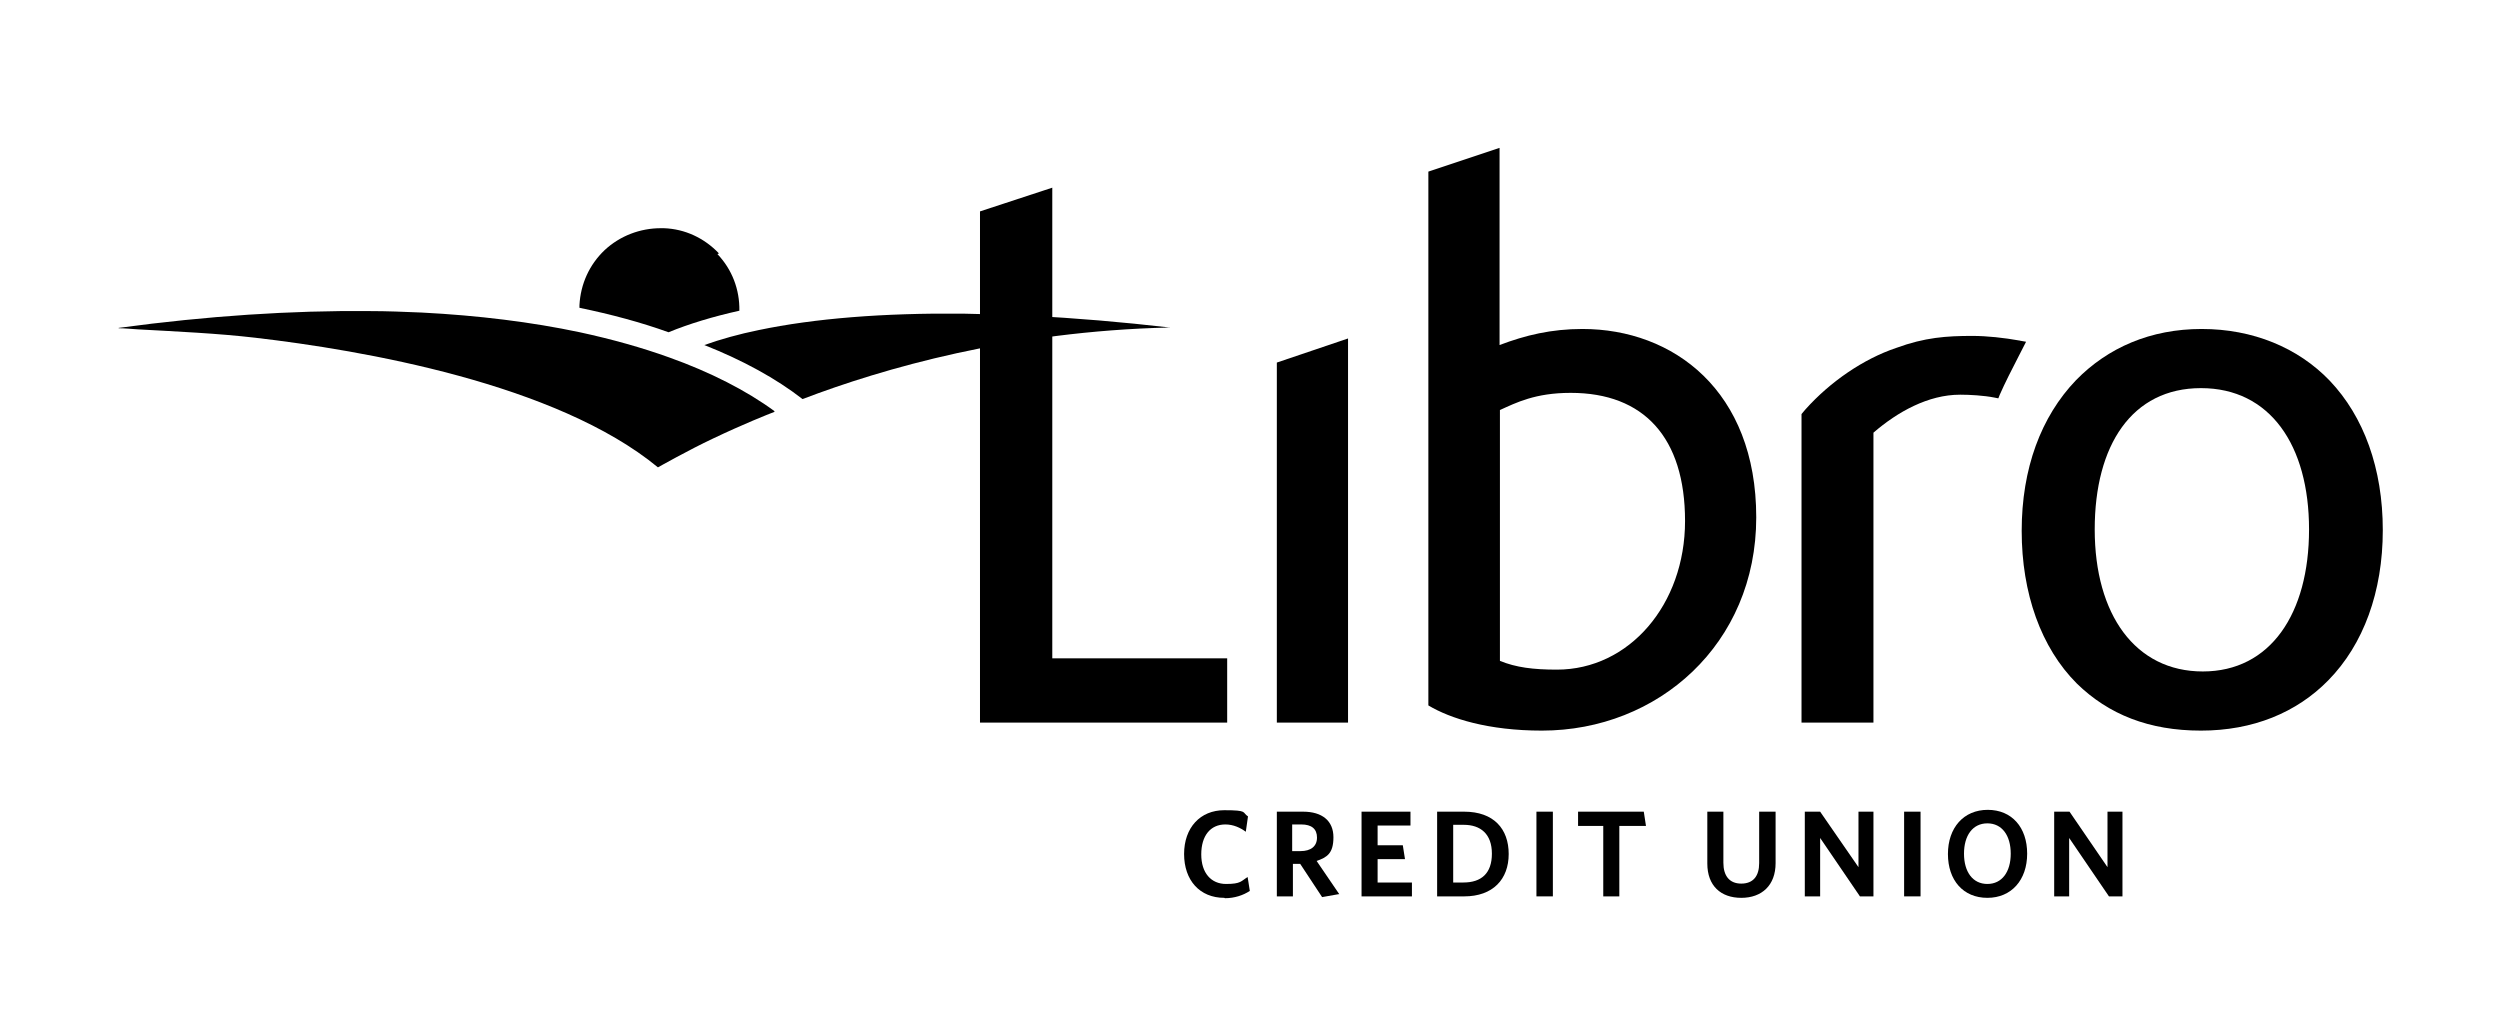
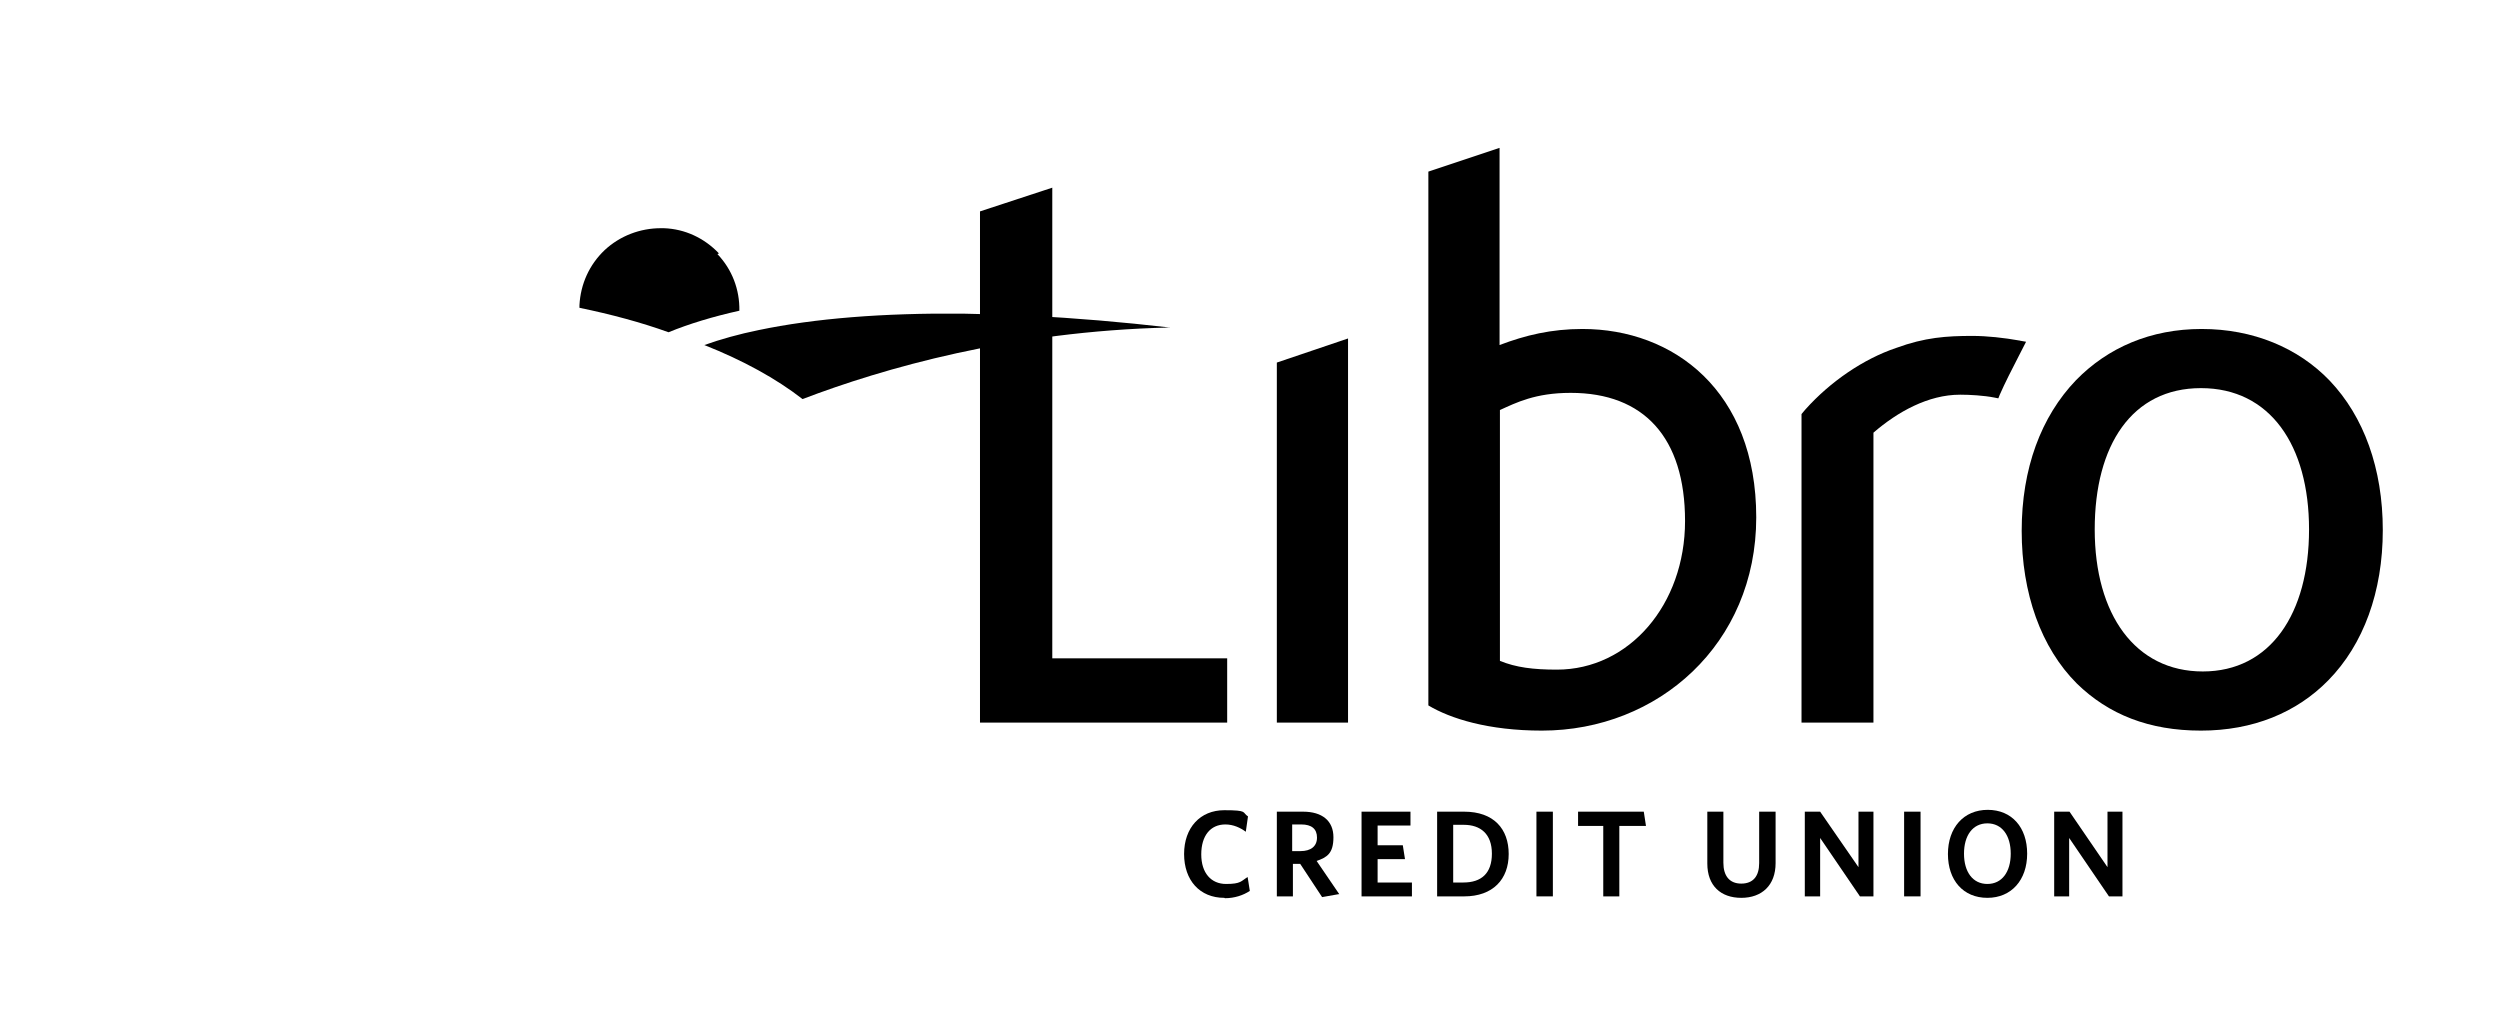
<svg xmlns="http://www.w3.org/2000/svg" id="Layer_1" version="1.1" viewBox="0 0 684.7 283">
  <defs>
    
      .st0 {
        fill: #fff;
      }

      .st1 {
        fill: #fdb913;
      }

      .st2 {
        fill: #6dcff6;
      }

      .st3 {
        fill: #c1cd23;
      }
    
  </defs>
  <path class="st1" d="M196.9,69.4c-4-4.2-9.3-6.7-15.1-6.9-.3,0-.5,0-.8,0-5.7,0-11.2,2.1-15.4,6-4.2,4-6.6,9.3-6.9,15.1,0,.1,0,.2,0,.3,0,0,0,.2,0,.3,0,0,0,0,0,.1,8.7,1.8,16.9,4,24.4,6.7,0,0,0,0,0,0,0,0,0,0,0,0,5.6-2.3,12.2-4.3,19.4-5.9,0,0,0,0,0,0,.1-5.8-2-11.3-6-15.5" />
  <path class="st2" d="M320.4,89.7c-13.1-1.5-25.9-2.6-38.1-3.2-6.4-.3-12.6-.5-18.6-.6-21.8-.2-40.6,1.3-55.9,4.5-5.4,1.1-10.4,2.5-14.9,4.1,0,0,0,0,0,0s0,0,0,0c10.6,4.2,19.7,9.2,26.9,14.8,0,0,0,0,0,0s0,0,0,0c22-8.4,57.3-18.6,100.4-19.6,0,0,0,0,0,0,0,0,0,0,0-.1" />
-   <path class="st3" d="M212.1,112.6c-7.6-5.6-17.6-10.7-28.8-14.7-7.5-2.7-15.7-5-24.5-6.9-13.2-2.8-27.8-4.6-43.3-5.4-4.7-.2-9.5-.4-14.4-.4-21.1-.2-44.2,1.3-68.6,4.6,0,0,0,0,0,.1,0,0,0,0,0,0,1.7,0,3.4.2,5.2.3,10.8.6,21.9,1.1,32.2,2.3,29.2,3.4,82.4,12.5,110.3,35.5,0,0,0,0,0,0s0,0,0,0c0,0,8.5-4.8,15.1-7.9,8.4-4,15-6.6,16.8-7.3,0,0,0,0,0,0,0,0,0,0,0,0" />
  <path class="st0" d="M335.3,245.9c-6.7,0-11-4.8-11-12s4.4-12,11-12,4.8.6,6.5,1.7l-.6,4.2c-1.5-1.1-3.4-2-5.6-2-4.1,0-6.6,3.1-6.6,8.2s2.7,8.1,6.8,8.1,4.1-.8,5.9-1.9l.6,3.8c-1.8,1.2-4.2,2-6.8,2" />
  <path class="st0" d="M366.6,244.9l-4.5.8-6-9.1h-2v8.9h-4.4v-23.2h7.2c5.2,0,8.3,2.5,8.3,7s-1.8,5.5-4.6,6.5l6.2,9.1ZM356.4,225.8h-2.5v7.3h2.3c2.8,0,4.5-1.3,4.5-3.7s-1.5-3.6-4.3-3.6" />
  <polygon class="st0" points="372.9 245.5 372.9 222.3 386.3 222.3 386.3 226.1 377.3 226.1 377.3 231.5 384.2 231.5 384.8 235.3 377.3 235.3 377.3 241.7 386.7 241.7 386.7 245.5 372.9 245.5" />
  <path class="st0" d="M401,245.5h-7.4v-23.2h7.4c8.1,0,12.2,4.7,12.2,11.6s-4.3,11.6-12.2,11.6M400.9,225.9h-2.9v15.8h2.8c4.9,0,7.8-2.5,7.8-7.9s-3.1-7.9-7.7-7.9" />
  <rect class="st0" x="420.8" y="222.3" width="4.5" height="23.2" />
  <polygon class="st0" points="443.5 226.2 443.5 245.5 439.1 245.5 439.1 226.2 432.2 226.2 432.2 222.3 450.2 222.3 450.8 226.2 443.5 226.2" />
  <path class="st0" d="M476.9,245.9c-5.6,0-9.3-3.3-9.3-9.4v-14.2h4.4v14c0,3.5,1.6,5.7,4.9,5.7s4.9-2.1,4.9-5.6v-14.1h4.5v14.1c0,6.1-3.8,9.5-9.4,9.5" />
  <polygon class="st0" points="509.4 245.5 498.5 229.5 498.5 245.5 494.3 245.5 494.3 222.3 498.5 222.3 509 237.5 509 222.3 513.1 222.3 513.1 245.5 509.4 245.5" />
  <rect class="st0" x="521.5" y="222.3" width="4.5" height="23.2" />
  <path class="st0" d="M544.3,245.9c-6.6,0-10.8-4.8-10.8-12s4.3-12.1,10.9-12.1,10.8,4.8,10.8,12-4.3,12.1-10.9,12.1M544.3,225.5c-4,0-6.4,3.3-6.4,8.3s2.4,8.3,6.4,8.3,6.4-3.3,6.4-8.3-2.4-8.3-6.4-8.3" />
  <polygon class="st0" points="577.6 245.5 566.7 229.5 566.7 245.5 562.6 245.5 562.6 222.3 566.8 222.3 577.2 237.5 577.2 222.3 581.3 222.3 581.3 245.5 577.6 245.5" />
  <polygon class="st0" points="268.4 197.9 268.4 57.9 288.2 51.4 288.2 180.3 336.1 180.3 336.1 197.9 268.4 197.9" />
  <polygon class="st0" points="349.7 197.9 349.7 99.3 369.2 92.7 369.2 197.9 349.7 197.9" />
  <path class="st0" d="M422.3,200.1c-14.7,0-25.1-3.3-31.1-6.9V47l19.5-6.5v54c7.1-2.7,14.2-4.4,22.7-4.4,24.9,0,47.6,16.9,47.6,51.6s-26.9,58.4-58.7,58.4M430.1,107.6c-9.6,0-14.9,2.7-19.3,4.7v68.7c4.4,1.8,9.1,2.4,15.6,2.4,19.8,0,35.1-17.8,35.1-40.7s-11.3-35.1-31.3-35.1" />
  <path class="st0" d="M638.1,104.3c9.3,9.8,14.5,24,14.5,40.9s-5.3,31.3-14.9,41.1c-8.7,8.9-20.7,13.8-34.9,13.8s-25.3-4.4-34-12.9c-9.8-9.8-15.1-24.7-15.1-41.8s5.3-31.3,14.9-41.3c8.7-8.9,20.4-14,34.4-14s26.4,5.1,35.1,14.2M573.7,145c0,23.3,11.1,38.9,29.6,38.9s29.1-15.8,29.1-38.9-10.7-38.7-29.6-38.7-29.1,15.6-29.1,38.7" />
  <path class="st0" d="M553.3,93.3c-4.5-.8-9.1-1.3-13.1-1.3-7.1,0-13,.4-20.9,3.3-8.9,3-18,9.2-24.8,16.8l-1.1,1.3v84.5h19.7v-79.4c6.6-5.7,15-10.4,23.7-10.4h.2c2.4,0,6.3.2,9.3.8l1,.2.4-1c1.4-3.2,3.4-7.1,5.1-10.4l2.1-4.1-1.7-.3Z" />
</svg>